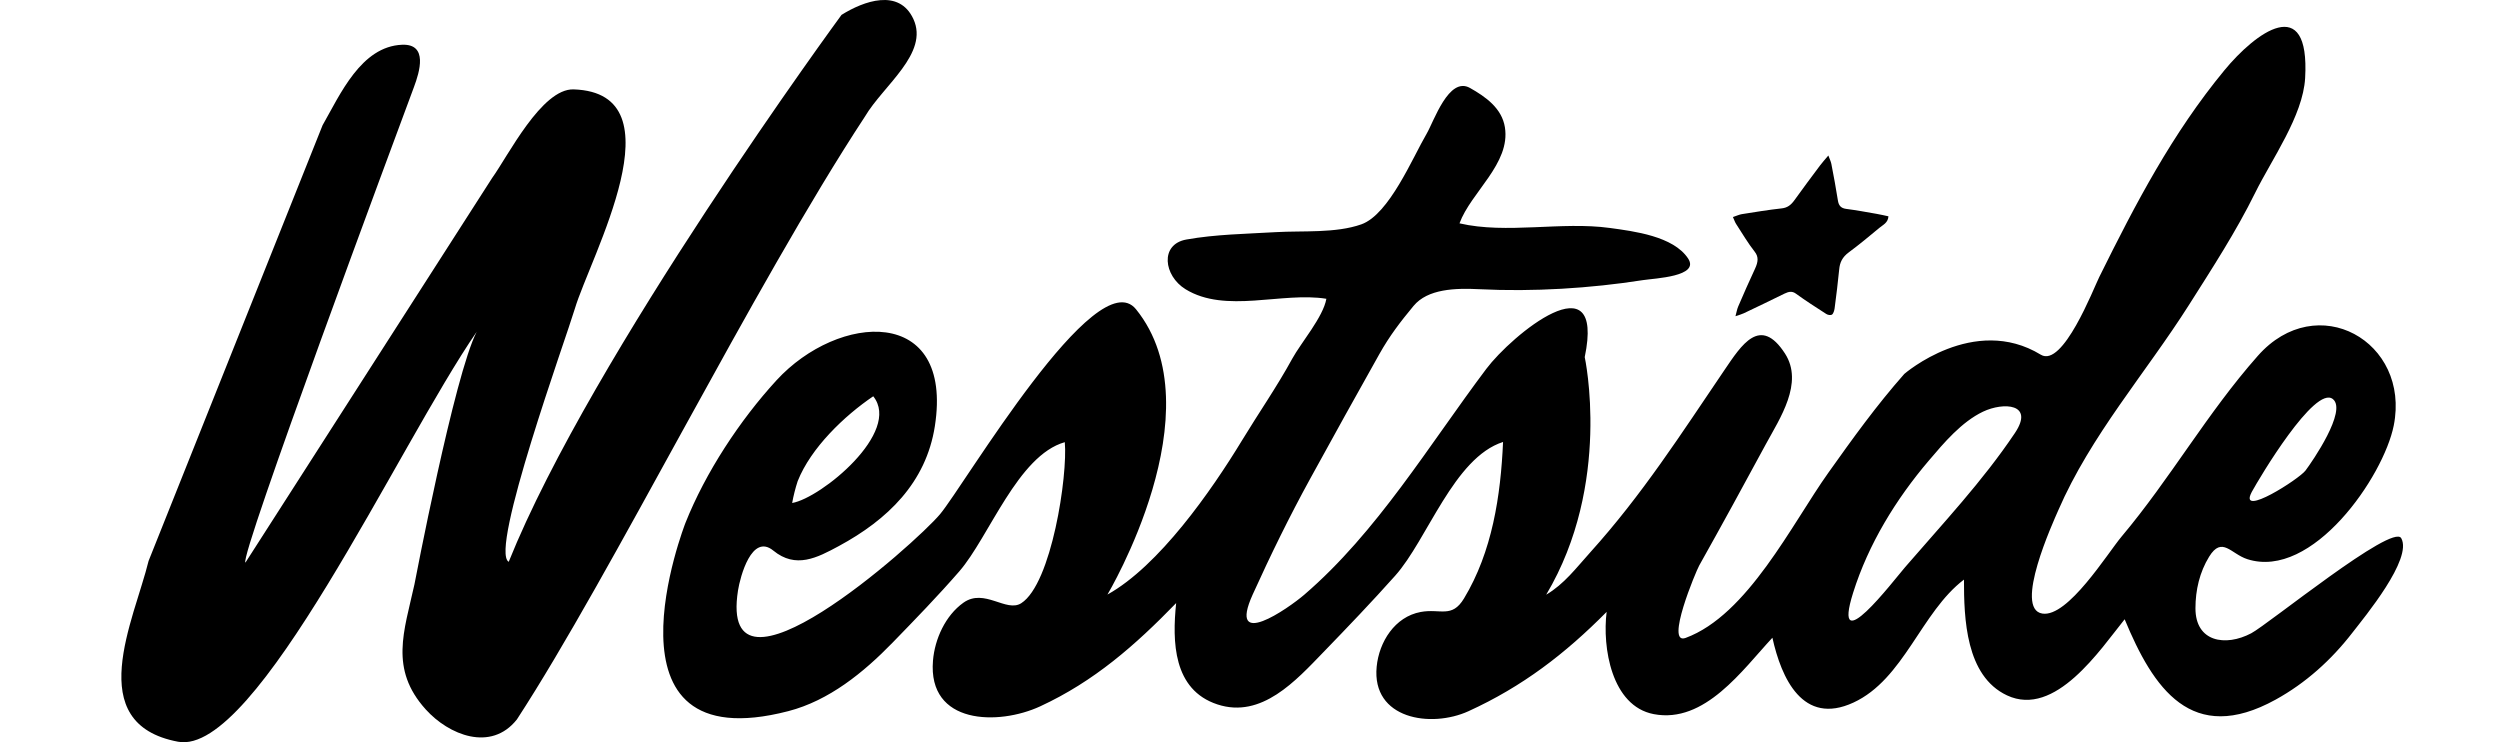
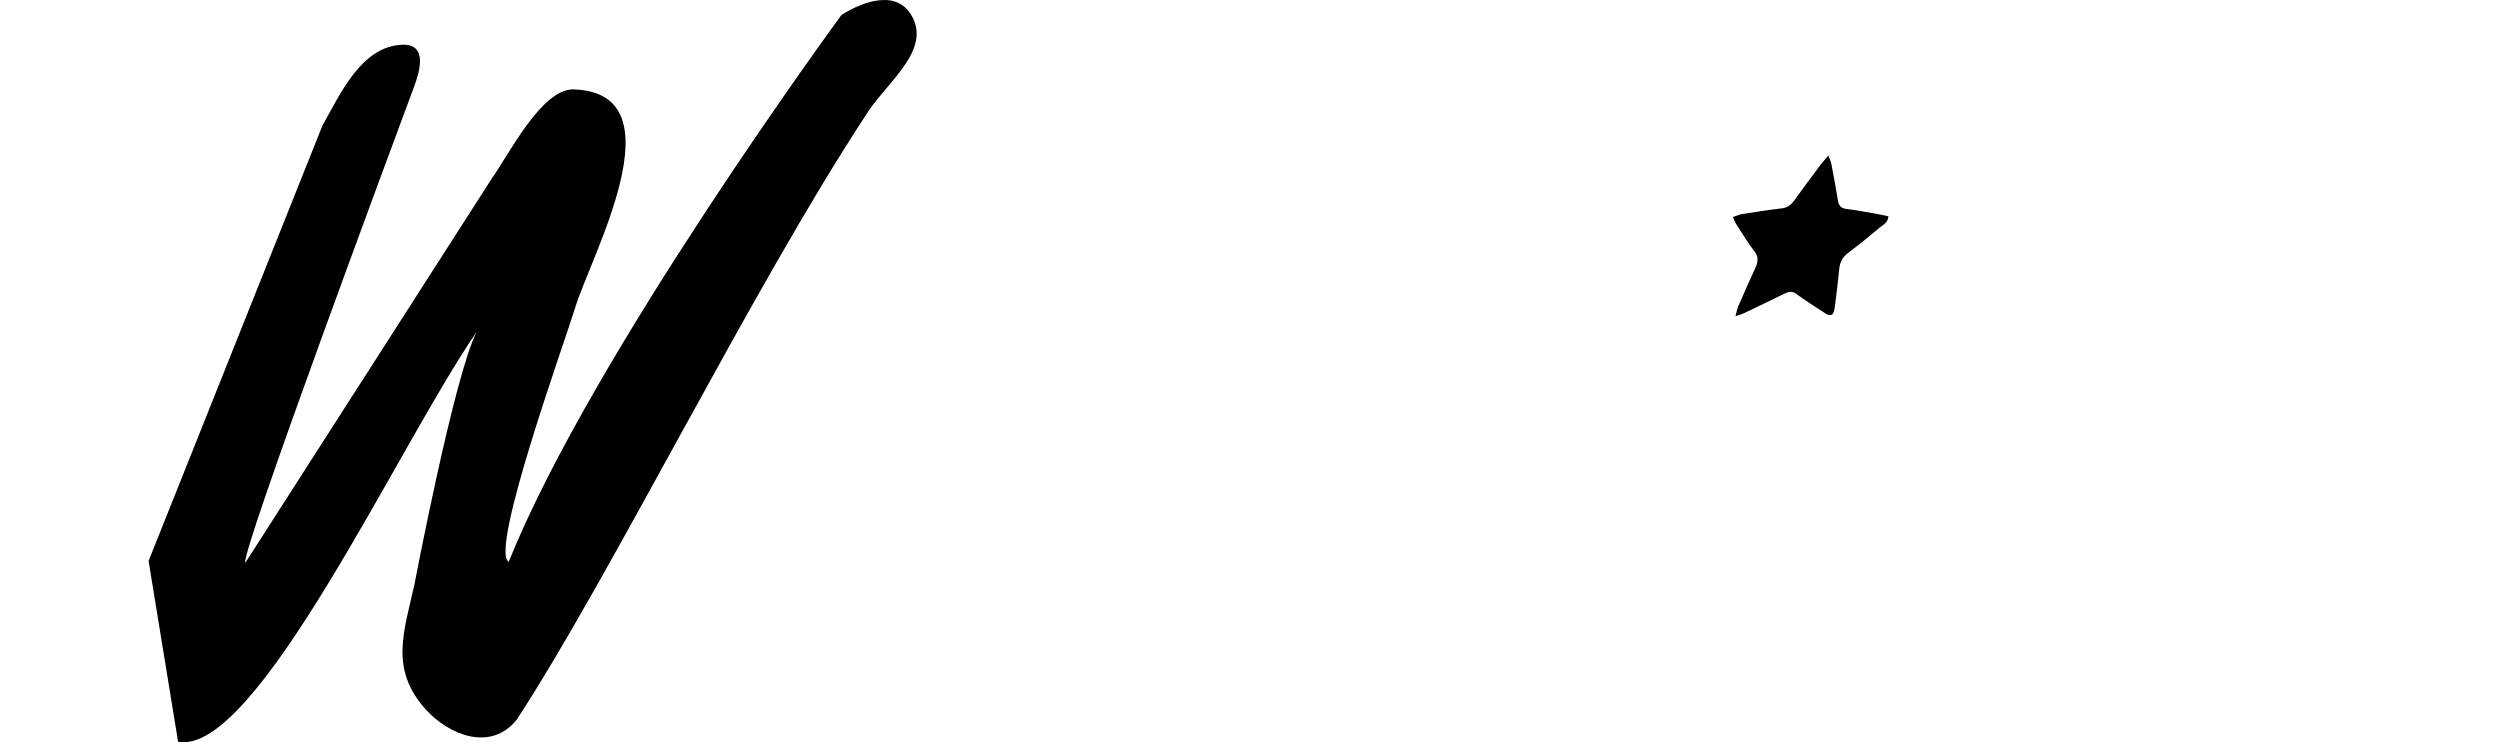
<svg xmlns="http://www.w3.org/2000/svg" width="869" height="258" viewBox="0 0 869 258">
  <g id="westside">
    <path id="Path" fill="#000000" stroke="none" d="M 609.943 87.508 C 611.313 89.245 611.17 90.997 610.05 93.396 C 607.996 97.759 606.09 102.165 604.19 106.557 C 603.787 107.5 603.636 108.498 603.25 109.912 C 604.631 109.435 605.403 109.251 606.137 108.894 C 610.852 106.648 615.566 104.398 620.274 102.067 C 621.849 101.289 623.018 101.18 624.228 102.054 C 627.657 104.533 631.228 106.839 634.798 109.126 C 635.311 109.464 636.284 109.68 636.8 109.346 C 637.282 109.036 637.623 107.896 637.712 107.174 C 638.303 102.647 638.87 98.12 639.308 93.622 C 639.533 91.241 640.357 89.405 642.653 87.704 C 646.295 85.012 649.806 82.08 653.315 79.168 C 654.521 78.158 656.291 77.437 656.421 75.19 C 655.109 74.914 653.725 74.58 652.301 74.333 C 648.785 73.721 645.297 73.068 641.723 72.609 C 639.943 72.377 639.126 71.477 638.854 69.683 C 638.198 65.408 637.384 61.19 636.581 56.979 C 636.414 56.117 636.014 55.364 635.533 54.055 C 634.241 55.592 633.387 56.535 632.632 57.537 C 629.656 61.522 626.664 65.505 623.777 69.544 C 622.523 71.3 621.279 72.218 619.318 72.433 C 614.723 72.933 610.08 73.71 605.444 74.439 C 604.559 74.585 603.629 75.025 602.366 75.442 C 602.868 76.569 603.086 77.252 603.456 77.821 C 605.573 81.084 607.566 84.48 609.943 87.508 Z" />
-     <path id="path1" fill="#000000" stroke="none" d="M 700.401 150.492 C 697.391 154.992 699.518 151.812 700.342 150.576 C 689.166 167.255 675.315 181.973 662.223 197.14 C 658.101 201.92 636.52 230.303 644.149 206.025 C 649.457 189.136 659.018 173.532 670.479 160.08 C 675.724 153.912 681.835 146.658 689.287 143.1 C 696.431 139.697 707.219 140.272 700.419 150.46 C 700.675 150.082 700.752 149.966 700.401 150.492 Z M 277.271 167.255 C 277.721 166.112 277.503 166.665 277.278 167.24 C 281.851 155.689 293.491 144.545 303.538 137.745 C 313.499 150.165 285.402 173.12 275.355 174.841 C 275.819 172.269 276.46 169.746 277.267 167.266 C 277.035 167.856 276.799 168.444 277.271 167.255 Z M 782.616 171.192 C 784.259 168.033 783.24 170.01 782.765 170.92 C 785.26 166.295 804.678 133.674 810.917 138.732 C 815.909 142.767 803.784 160.378 801.397 163.552 C 799.176 166.523 778.119 179.987 782.606 171.221 C 782.55 171.322 782.54 171.343 782.616 171.192 Z M 834.666 187.072 C 831.669 181.797 788.495 216.967 782.523 220.129 C 773.577 224.849 763.118 223.167 763.139 211.418 C 763.142 205.132 764.58 198.88 767.899 193.5 C 772.379 186.24 775.455 192.529 781.172 194.366 C 803.791 201.636 828.531 165.659 832.068 147.905 C 837.896 118.649 805.347 100.38 784.788 123.728 C 767.185 143.616 754.471 166.293 737.453 186.524 C 732.538 192.383 718.791 214.666 709.929 213.279 C 699.83 211.715 713.712 181.391 715.42 177.459 C 726.787 151.243 745.779 129.818 760.964 105.875 C 769.011 93.169 777.243 80.523 783.902 67.01 C 789.653 55.357 800.51 40.286 801.265 27.129 C 802.974 -2.943 783.95 11.407 773.242 24.381 C 755.109 46.353 742.383 70.664 729.69 96.321 C 727.715 100.294 717.027 127.953 709.381 123.293 C 686.073 109.076 661.935 129.976 661.935 129.976 C 652.214 140.985 644.076 152.31 635.509 164.36 C 622.871 182.113 607.489 213.786 585.918 221.743 C 578.689 224.419 589.518 198.568 590.645 196.572 C 598.508 182.562 606.155 168.554 613.801 154.413 C 618.658 145.453 627.062 133.11 620.459 122.885 C 611.85 109.578 605.375 119.856 599.385 128.679 C 584.318 150.886 570.821 171.993 552.747 192.025 C 547.886 197.407 543.739 203.009 537.455 206.716 C 560.441 168.126 550.851 124.13 550.851 124.13 C 558.061 89.571 525.446 116.508 516.64 128.218 C 496.723 154.694 478.683 184.97 453.359 206.729 C 447.77 211.526 426.551 226.311 435.447 206.63 C 441.655 192.928 448.259 179.433 455.499 166.261 C 463.433 151.833 471.384 137.415 479.467 123.075 C 483.073 116.668 486.707 111.948 491.339 106.349 C 496.297 100.362 505.918 100.113 514.312 100.531 C 532.875 101.465 552.764 100.236 571.112 97.368 C 575.234 96.726 590.935 96.145 586.785 89.854 C 581.651 82.069 567.917 80.385 559.582 79.239 C 542.724 76.923 523.68 81.436 507.318 77.633 C 511.316 66.768 525.104 56.878 523.108 44.257 C 522.058 37.609 516.37 33.615 510.965 30.574 C 503.589 26.411 498.403 42.243 495.898 46.486 C 491.107 54.618 482.889 74.559 473.193 77.985 C 464.292 81.129 452.794 80.155 443.509 80.691 C 433.199 81.305 422.576 81.436 412.388 83.257 C 403.072 84.928 404.503 95.854 412.065 100.519 C 426.027 109.129 445.654 101.35 461.046 103.859 C 459.958 110.172 452.163 119.231 449.188 124.68 C 443.831 134.478 437.492 143.58 431.706 153.115 C 420.997 170.744 402.83 196.728 384.949 206.67 C 384.949 206.67 423.235 142.573 394.875 107.496 C 381.118 90.483 335.2 168.669 326.775 178.715 C 318.075 189.091 249.503 249.963 256.532 205.229 C 257.291 200.452 261.314 185.259 268.807 191.389 C 276.609 197.77 283.964 193.923 291.61 189.792 C 308.458 180.68 321.893 167.835 324.959 148.124 C 331.513 105.943 291.42 108.755 269.888 132.216 C 257.163 146.087 245.231 164.242 238.258 181.767 C 238.258 181.767 205.782 264.883 274.021 247.193 C 288.188 243.521 300.143 233.781 310.221 223.422 C 318.103 215.315 326.029 207.151 333.45 198.609 C 343.799 186.683 353.773 158.323 370.122 153.7 C 371.175 165.212 365.559 202.902 354.975 209.682 C 349.772 213.004 342.15 204.334 334.878 209.503 C 328.621 213.962 324.924 222.123 324.304 229.626 C 322.444 251.972 347.09 252.23 361.579 245.521 C 380.355 236.826 394.577 224.311 408.83 209.632 C 407.448 223.002 407.735 239.776 423.173 244.854 C 438.538 249.908 450.51 236.511 460.028 226.683 C 468.467 217.968 476.879 209.181 484.961 200.12 C 496.165 187.589 505.336 159.109 522.46 153.627 C 521.643 172.351 518.688 191.802 508.88 208.035 C 504.653 215.02 500.669 211.458 493.84 212.72 C 484.83 214.382 479.359 223.14 478.528 231.747 C 476.764 249.963 497.385 253.174 510.442 247.216 C 529.195 238.66 544.051 227.252 558.467 212.69 C 556.925 224.974 560.133 245.413 574.832 248.228 C 592.591 251.634 605.697 232.829 616.087 221.676 C 619.195 235.71 626.626 252.369 644.25 244.218 C 661.831 236.092 667.759 212.801 682.674 201.467 C 682.674 214.98 683.26 234.959 697.627 241.708 C 714.377 249.574 730.074 225.759 738.531 215.257 C 748.453 239.249 761.819 259.277 791.004 243.194 C 801.463 237.437 810.37 229.396 817.659 219.967 C 821.962 214.405 838.721 194.238 834.666 187.072 Z" />
-     <path id="path2" fill="#000000" stroke="none" d="M 61.903 257.825 C 89.105 262.931 138.436 154.894 165.702 115.324 C 157.959 130.226 144.059 203.142 144.059 203.142 C 140.477 219.459 135.297 232.515 147.967 246.576 C 155.991 255.488 170.659 261.469 179.67 250.081 C 212.509 199.681 261.698 99.798 300.67 40.493 C 307.051 29.672 323.005 18.55 317.496 6.616 C 312.525 -4.159 300.174 0.379 292.514 5.172 C 292.514 5.172 205.726 123.335 176.829 195.286 C 169.987 191.471 196.826 117.356 199.812 107.324 C 205.206 89.245 236.896 32.309 199.397 31.071 C 188.286 30.702 176.563 54.274 171.043 61.902 L 85.306 195.567 C 83.029 193.841 137.39 47.724 143.889 30.26 C 145.853 24.994 148.868 15.209 139.798 15.554 C 125.497 16.109 118.235 32.859 112.124 43.543 L 51.649 194.978 C 46.651 215.507 28.392 251.543 61.903 257.825 Z" />
+     <path id="path2" fill="#000000" stroke="none" d="M 61.903 257.825 C 89.105 262.931 138.436 154.894 165.702 115.324 C 157.959 130.226 144.059 203.142 144.059 203.142 C 140.477 219.459 135.297 232.515 147.967 246.576 C 155.991 255.488 170.659 261.469 179.67 250.081 C 212.509 199.681 261.698 99.798 300.67 40.493 C 307.051 29.672 323.005 18.55 317.496 6.616 C 312.525 -4.159 300.174 0.379 292.514 5.172 C 292.514 5.172 205.726 123.335 176.829 195.286 C 169.987 191.471 196.826 117.356 199.812 107.324 C 205.206 89.245 236.896 32.309 199.397 31.071 C 188.286 30.702 176.563 54.274 171.043 61.902 L 85.306 195.567 C 83.029 193.841 137.39 47.724 143.889 30.26 C 145.853 24.994 148.868 15.209 139.798 15.554 C 125.497 16.109 118.235 32.859 112.124 43.543 L 51.649 194.978 Z" />
  </g>
</svg>